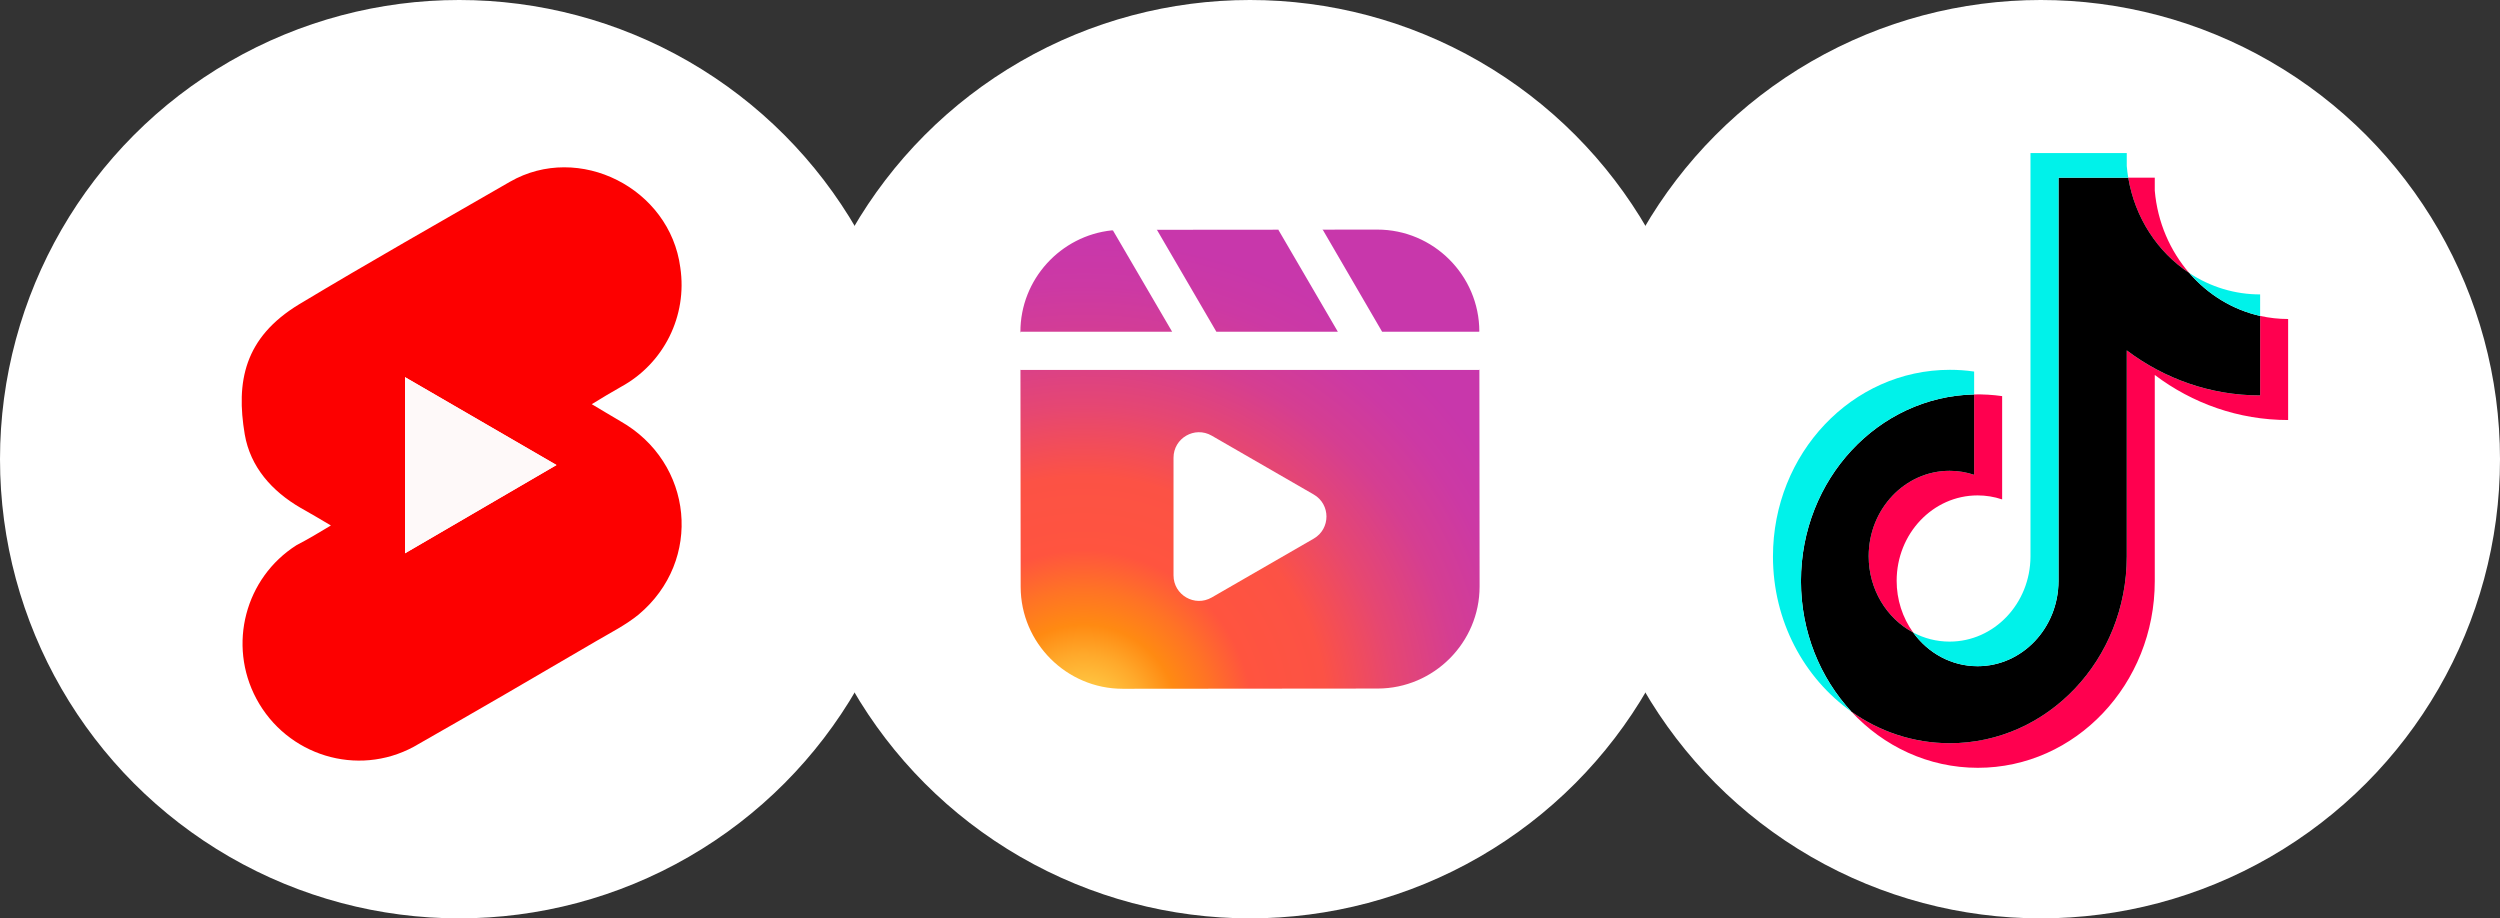
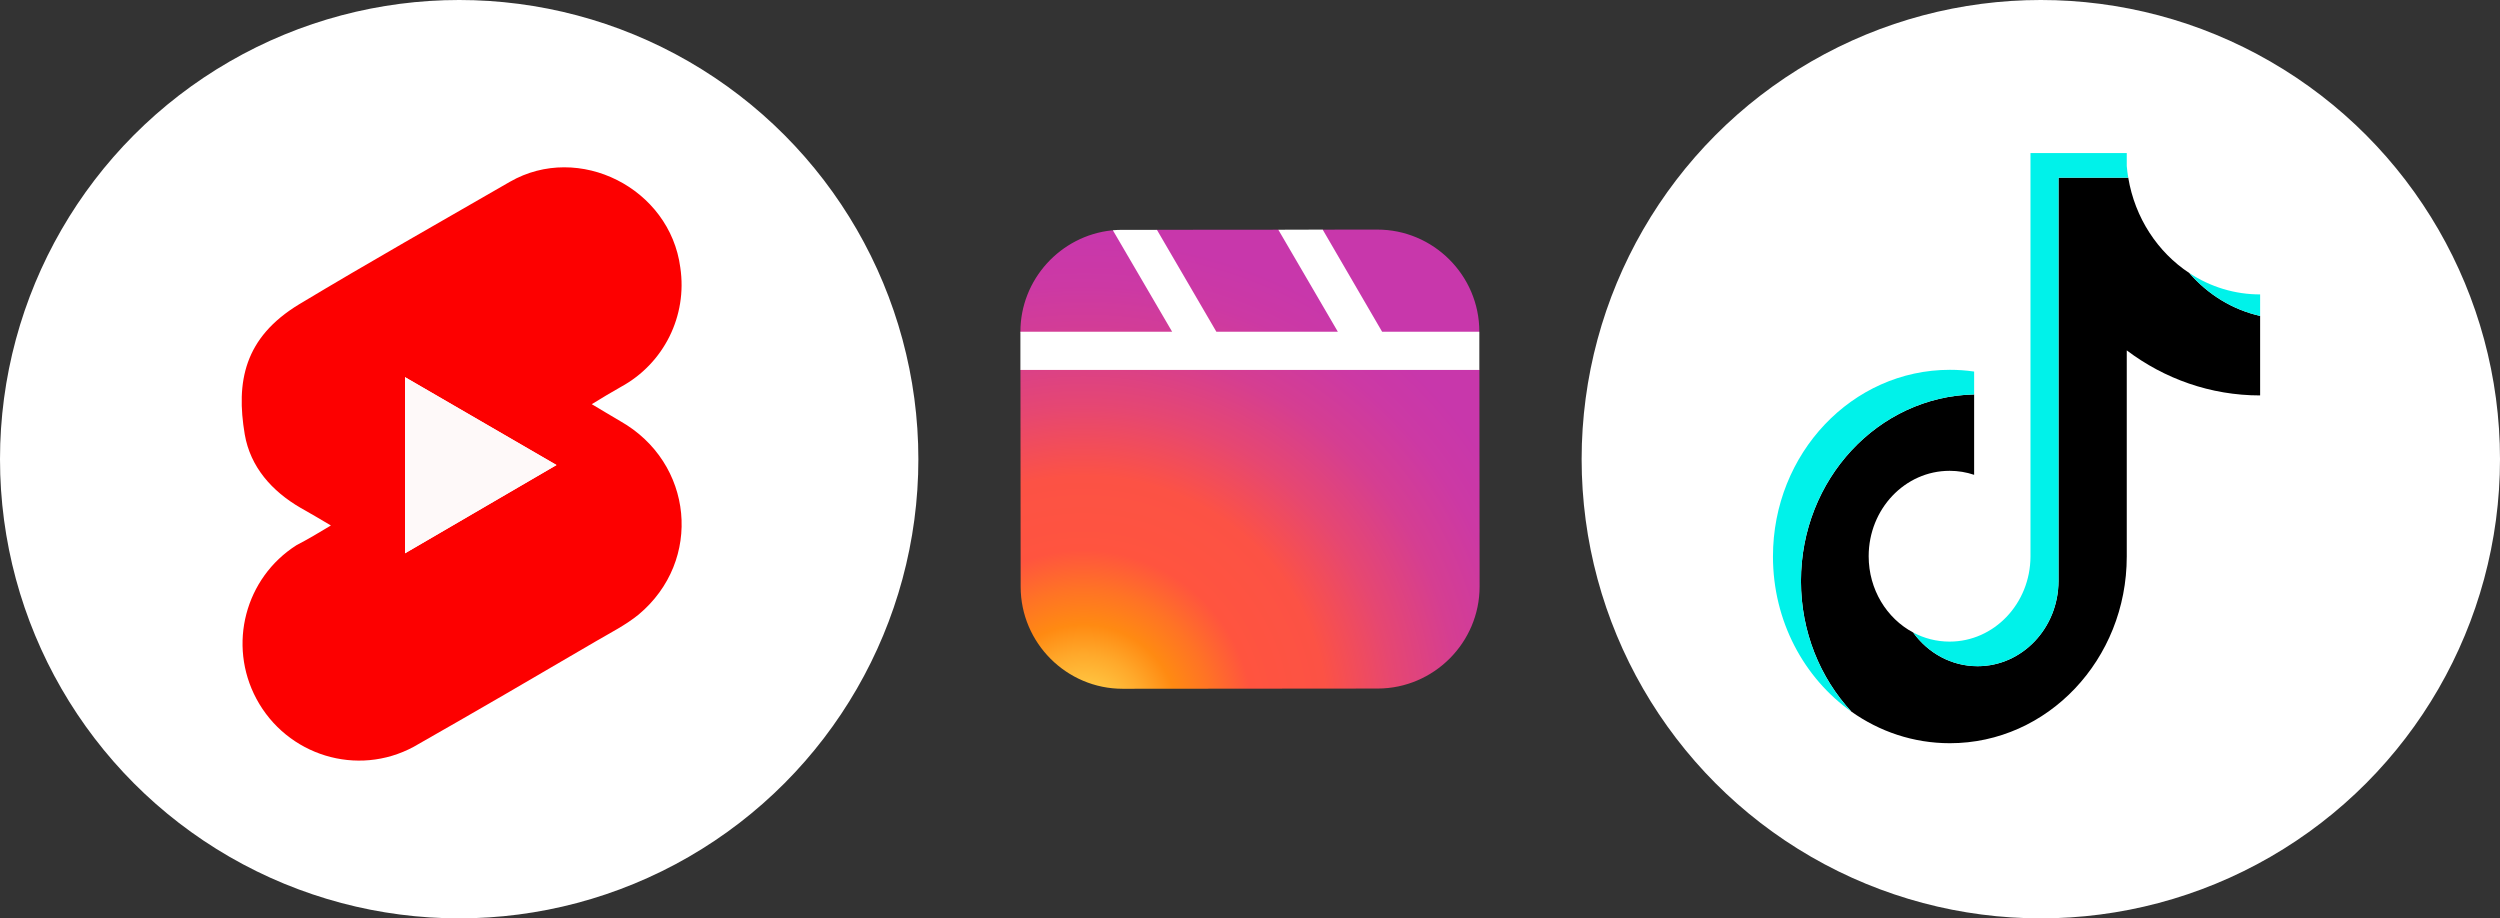
<svg xmlns="http://www.w3.org/2000/svg" width="98" height="36" viewBox="0 0 98 36" fill="none">
  <rect x="0" y="0" width="98" height="36" fill="#333333" stroke="none" />
  <circle cx="18" cy="18" r="18" fill="white" />
  <path d="M12.971 20.599C12.547 20.346 12.17 20.125 11.777 19.904C10.662 19.256 9.814 18.308 9.594 17.028C9.249 14.975 9.563 13.237 11.73 11.926C14.463 10.283 17.228 8.719 19.992 7.124C22.694 5.575 26.26 7.376 26.668 10.488C26.951 12.384 26.024 14.248 24.343 15.164C23.982 15.37 23.605 15.591 23.197 15.844C23.605 16.081 23.951 16.302 24.312 16.507C27.186 18.134 27.564 21.973 25.035 24.09C24.532 24.5 23.935 24.801 23.37 25.132C20.998 26.523 18.61 27.913 16.223 29.271C14.008 30.472 11.243 29.619 10.05 27.391C8.919 25.274 9.61 22.652 11.62 21.373C12.076 21.136 12.5 20.883 12.971 20.599ZM15.877 21.689L21.814 18.229L15.877 14.785V21.689Z" fill="#FD0000" />
  <path d="M15.877 21.689V14.785L21.815 18.229L15.877 21.689Z" fill="#FEF9F9" />
-   <circle cx="49" cy="18" r="18" fill="white" />
  <path d="M54.006 26.991L44.011 27C41.812 27.002 40.012 25.205 40.01 23.006L40.002 14.502L40.505 14.002L40 13.011C39.998 10.95 41.578 9.238 43.587 9.03C43.721 9.017 44.503 9.505 44.503 9.505L45.352 9.008L50.11 9.004L50.999 9.505L51.849 9.002L53.989 9C56.188 8.998 57.988 10.795 57.99 12.994L57.496 13.503L57.992 14.502L58 22.989C58.002 25.188 56.205 26.988 54.006 26.991Z" fill="url(#paint0_radial_2357_567)" />
-   <path d="M46.002 22.555V17.943C46.002 17.174 46.834 16.693 47.5 17.078L51.497 19.384C52.164 19.768 52.164 20.73 51.497 21.115L47.5 23.421C46.834 23.805 46.002 23.324 46.002 22.555Z" fill="white" />
  <path d="M57.99 13.003V14.502H40V13.013C40 13.008 40 13.008 40 13.003H45.947L43.623 9.025C43.743 9.015 43.868 9.01 43.993 9.01H45.352L47.681 13.003H52.443L50.11 9.005L51.849 9L54.178 13.003H57.99Z" fill="white" />
  <circle cx="80" cy="18" r="18" fill="white" />
-   <path d="M84.467 14.699C85.94 15.81 87.745 16.465 89.695 16.465V12.505C89.326 12.505 88.958 12.464 88.597 12.384V15.501C86.647 15.501 84.843 14.847 83.369 13.735V21.815C83.369 25.857 80.264 29.134 76.434 29.134C75.006 29.134 73.677 28.678 72.574 27.896C73.833 29.255 75.59 30.098 77.532 30.098C81.362 30.098 84.467 26.821 84.467 22.779V14.699H84.467ZM85.821 10.704C85.068 9.836 84.574 8.714 84.467 7.473V6.964H83.426C83.688 8.541 84.582 9.888 85.821 10.704ZM74.996 24.794C74.576 24.212 74.348 23.5 74.349 22.767C74.349 20.919 75.769 19.42 77.521 19.42C77.848 19.42 78.172 19.472 78.484 19.577V15.528C78.12 15.476 77.753 15.454 77.386 15.462V18.613C77.075 18.508 76.75 18.455 76.424 18.456C74.671 18.456 73.251 19.955 73.251 21.804C73.251 23.111 73.961 24.243 74.996 24.794Z" fill="#FF004F" />
  <path d="M83.369 13.735C84.843 14.846 86.648 15.501 88.597 15.501V12.384C87.509 12.139 86.546 11.539 85.822 10.704C84.582 9.888 83.689 8.541 83.427 6.964H80.694V22.779C80.687 24.622 79.27 26.115 77.522 26.115C76.491 26.115 75.576 25.597 74.996 24.794C73.961 24.243 73.252 23.111 73.252 21.804C73.252 19.955 74.672 18.456 76.424 18.456C76.759 18.456 77.083 18.511 77.386 18.613V15.462C73.624 15.544 70.598 18.788 70.598 22.779C70.598 24.771 71.352 26.577 72.575 27.896C73.678 28.678 75.006 29.134 76.435 29.134C80.265 29.134 83.369 25.857 83.369 21.815V13.735H83.369Z" fill="black" />
  <path d="M88.597 12.384V11.541C87.616 11.543 86.654 11.252 85.821 10.704C86.558 11.556 87.529 12.143 88.597 12.384ZM83.426 6.964C83.401 6.813 83.382 6.662 83.369 6.509V6H79.595V21.815C79.589 23.659 78.172 25.151 76.423 25.151C75.91 25.151 75.425 25.023 74.996 24.794C75.576 25.597 76.491 26.115 77.521 26.115C79.269 26.115 80.687 24.623 80.693 22.779V6.964H83.426ZM77.386 15.462V14.565C77.071 14.519 76.753 14.496 76.435 14.497C72.605 14.496 69.5 17.773 69.5 21.815C69.5 24.349 70.72 26.582 72.574 27.896C71.351 26.577 70.598 24.771 70.598 22.779C70.598 18.788 73.624 15.544 77.386 15.462Z" fill="#00F2EA" />
  <defs>
    <radialGradient id="paint0_radial_2357_567" cx="0" cy="0" r="1" gradientUnits="userSpaceOnUse" gradientTransform="translate(42.51 28.168) scale(22.438)">
      <stop stop-color="#FFDD55" />
      <stop offset="0.039" stop-color="#FFCF49" />
      <stop offset="0.113" stop-color="#FFA92B" />
      <stop offset="0.165" stop-color="#FF8A12" />
      <stop offset="0.226" stop-color="#FF7325" />
      <stop offset="0.295" stop-color="#FF543F" />
      <stop offset="0.423" stop-color="#FC5245" />
      <stop offset="0.541" stop-color="#E64771" />
      <stop offset="0.653" stop-color="#D53E91" />
      <stop offset="0.756" stop-color="#CC39A4" />
      <stop offset="0.837" stop-color="#C837AB" />
    </radialGradient>
  </defs>
</svg>